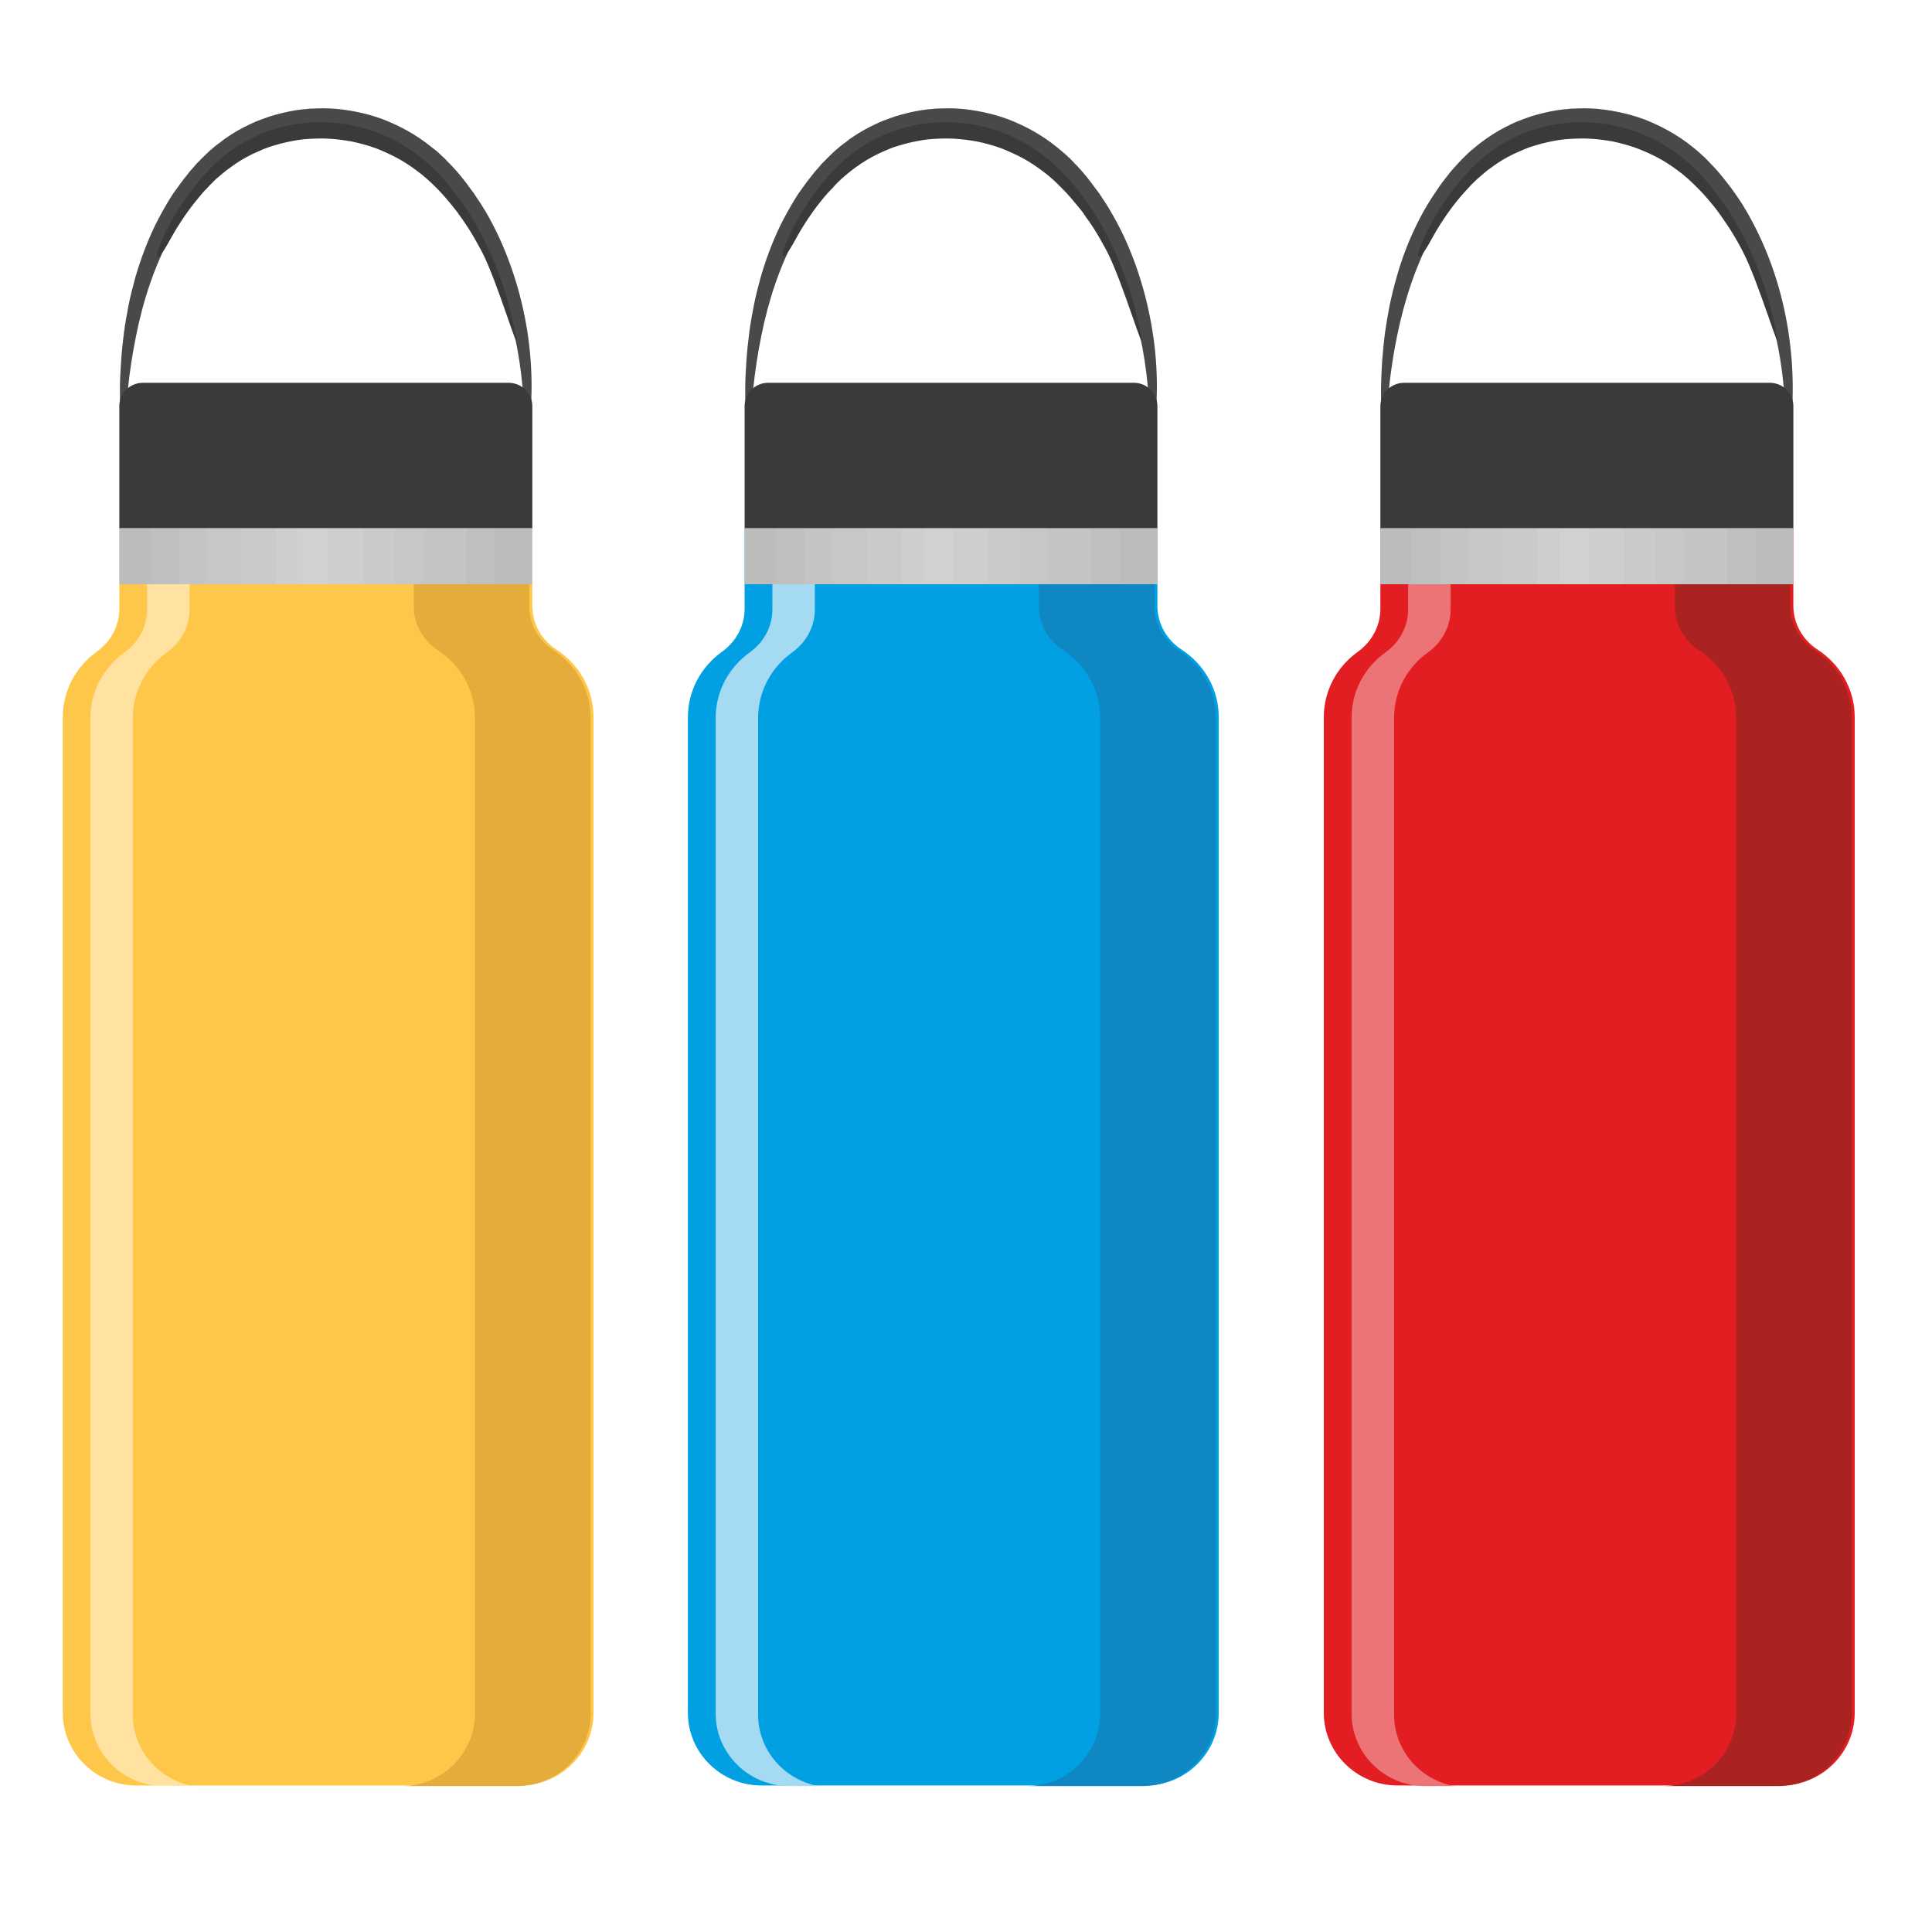
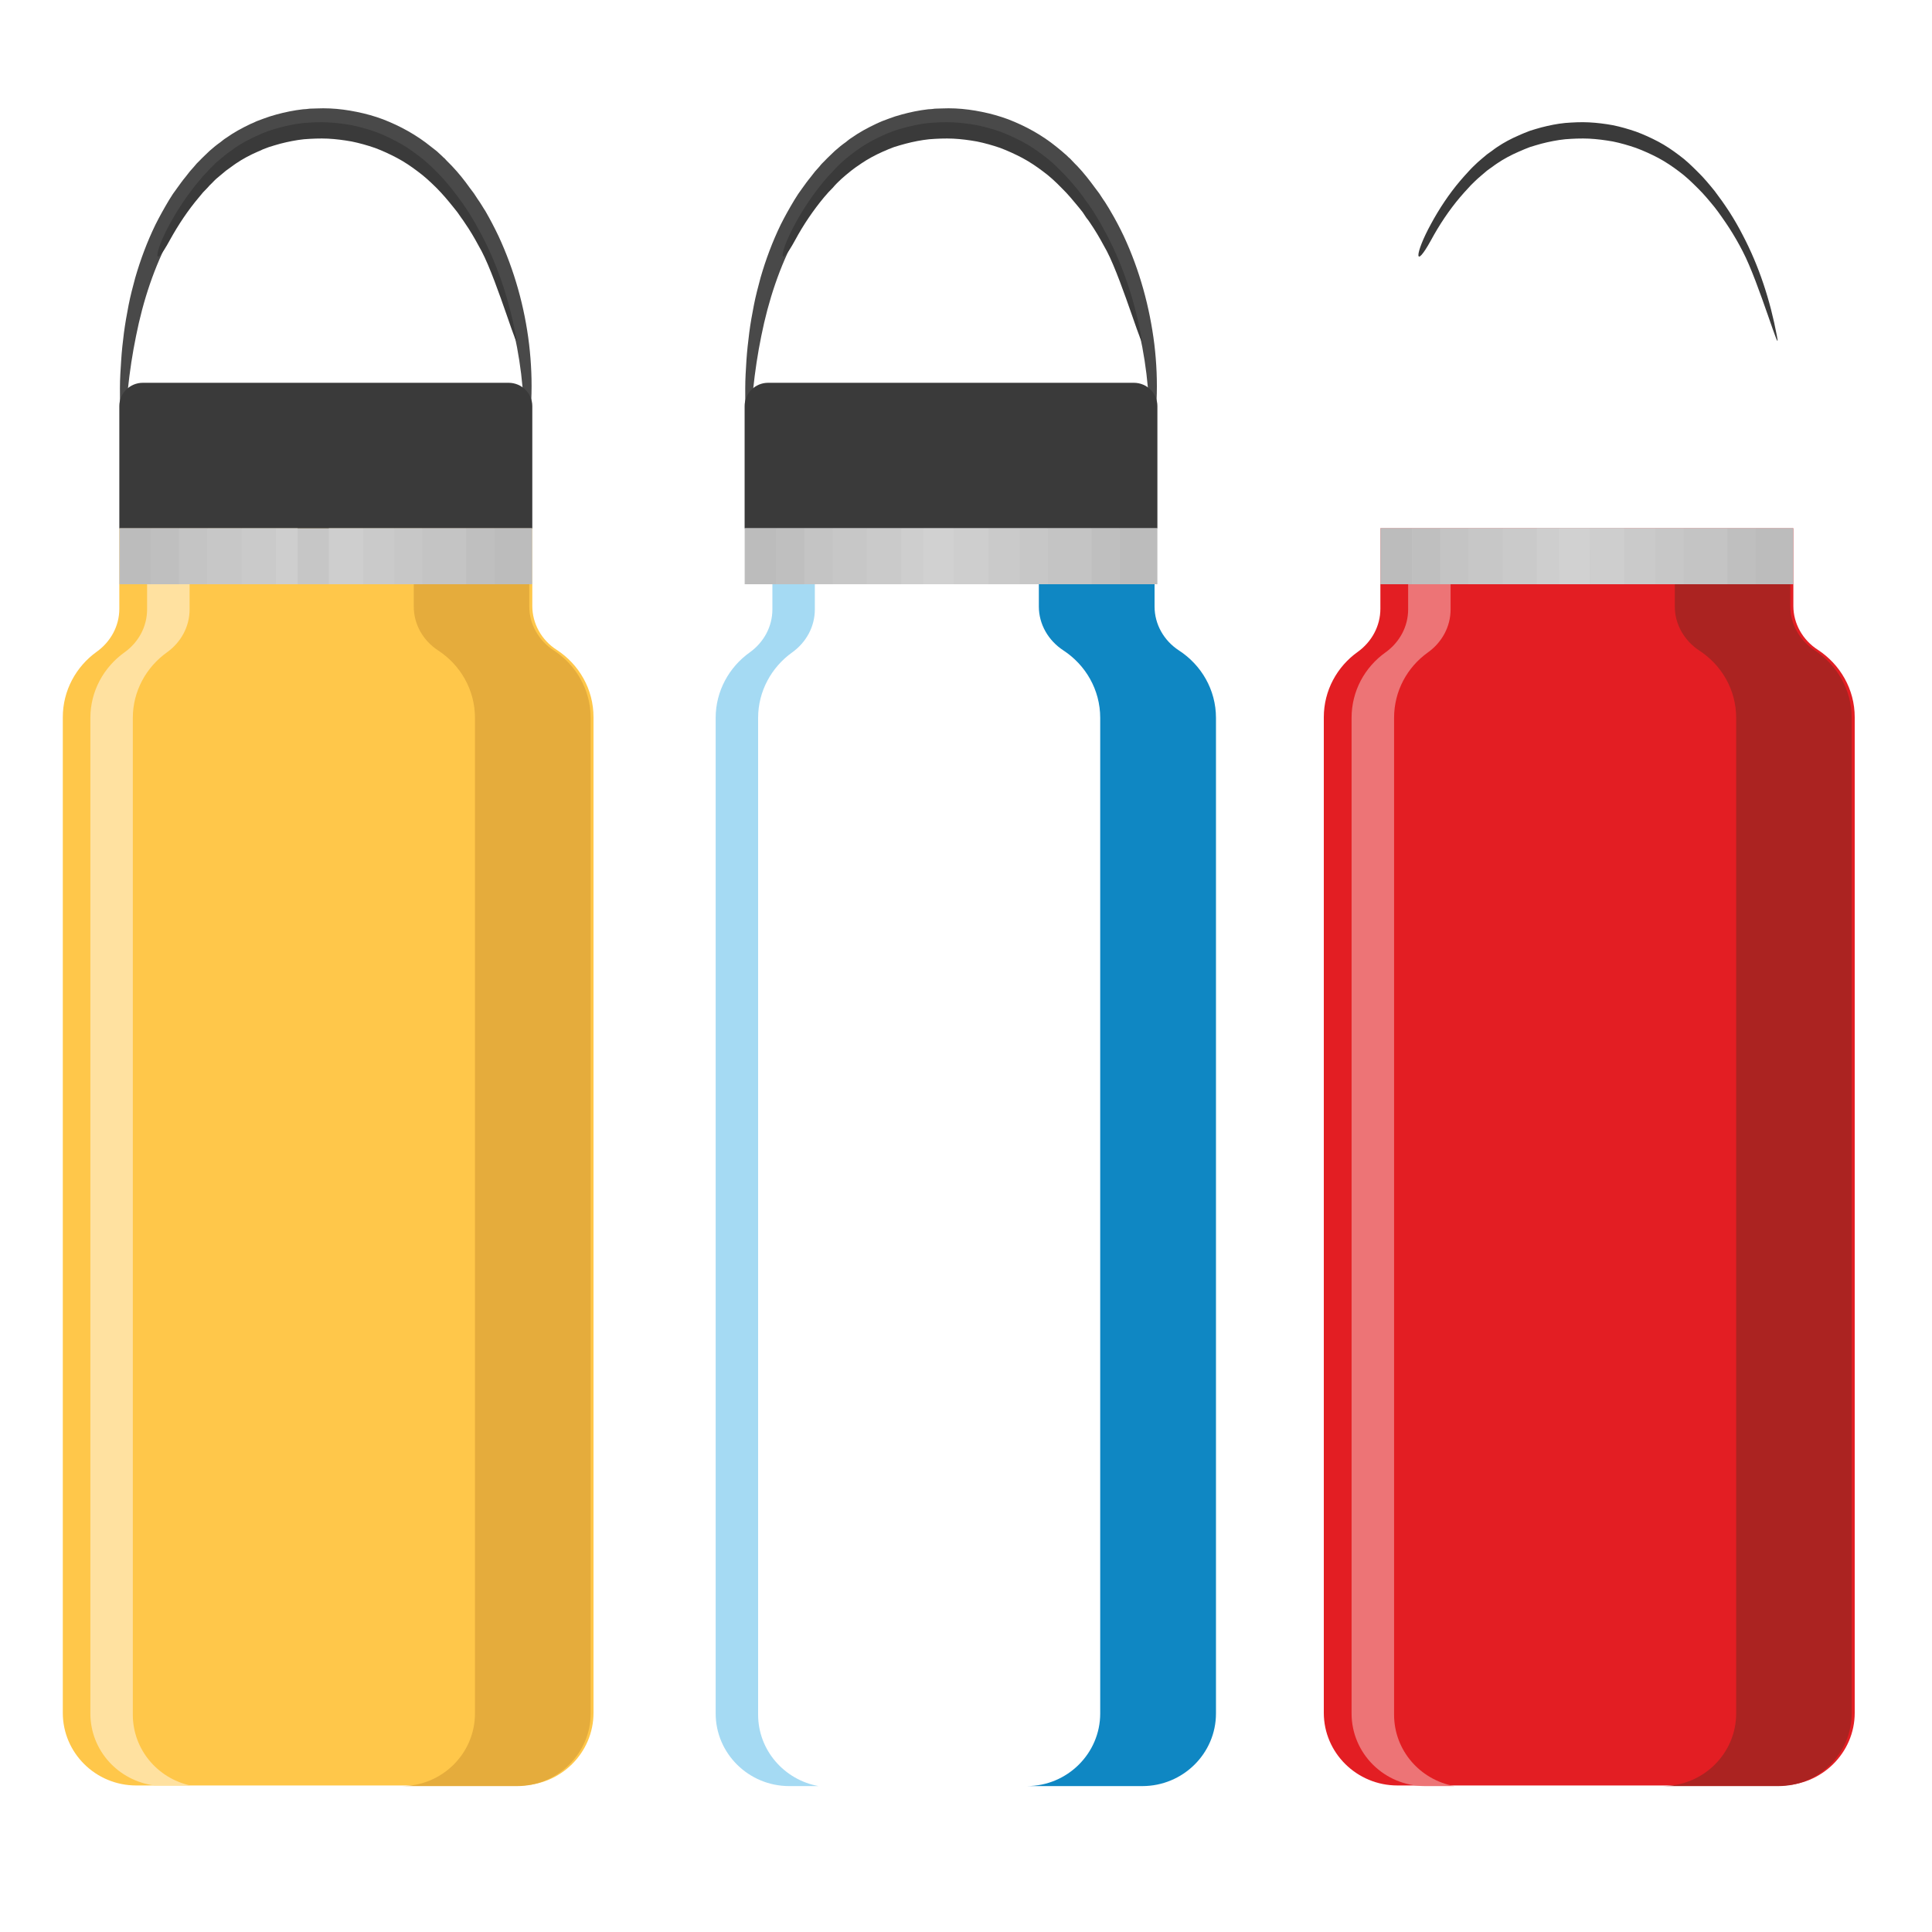
<svg xmlns="http://www.w3.org/2000/svg" width="50" zoomAndPan="magnify" viewBox="0 0 37.5 37.5" height="50" preserveAspectRatio="xMidYMid meet" version="1.0">
  <defs>
    <clipPath id="f5b0cf1f80">
-       <path d="M 13 10 L 24 10 L 24 34.668 L 13 34.668 Z M 13 10 " clip-rule="nonzero" />
-     </clipPath>
+       </clipPath>
    <clipPath id="669585acf5">
      <path d="M 13.883 10.266 L 15.895 10.266 L 15.895 34.668 L 13.883 34.668 Z M 13.883 10.266 " clip-rule="nonzero" />
    </clipPath>
    <clipPath id="3fe7effa90">
      <path d="M 19.922 10.266 L 23.609 10.266 L 23.609 34.668 L 19.922 34.668 Z M 19.922 10.266 " clip-rule="nonzero" />
    </clipPath>
    <clipPath id="a661f069e5">
      <path d="M 14 2.102 L 23 2.102 L 23 9 L 14 9 Z M 14 2.102 " clip-rule="nonzero" />
    </clipPath>
    <clipPath id="bbd8bae406">
      <path d="M 15 2.102 L 23 2.102 L 23 7 L 15 7 Z M 15 2.102 " clip-rule="nonzero" />
    </clipPath>
    <clipPath id="25bf34c2c0">
      <path d="M 1.215 10 L 12 10 L 12 34.668 L 1.215 34.668 Z M 1.215 10 " clip-rule="nonzero" />
    </clipPath>
    <clipPath id="b7623d1c37">
      <path d="M 1.215 11 L 4 11 L 4 34.668 L 1.215 34.668 Z M 1.215 11 " clip-rule="nonzero" />
    </clipPath>
    <clipPath id="424a94deea">
      <path d="M 7.789 10.266 L 11.469 10.266 L 11.469 34.668 L 7.789 34.668 Z M 7.789 10.266 " clip-rule="nonzero" />
    </clipPath>
    <clipPath id="54dd3ae5c1">
      <path d="M 2 2.102 L 11 2.102 L 11 9 L 2 9 Z M 2 2.102 " clip-rule="nonzero" />
    </clipPath>
    <clipPath id="4bdd78fc7f">
      <path d="M 3 2.102 L 11 2.102 L 11 7 L 3 7 Z M 3 2.102 " clip-rule="nonzero" />
    </clipPath>
    <clipPath id="a6f3d98c86">
      <path d="M 25.695 10.254 L 36 10.254 L 36 34.664 L 25.695 34.664 Z M 25.695 10.254 " clip-rule="nonzero" />
    </clipPath>
    <clipPath id="98a723687d">
      <path d="M 26.23 10.266 L 28.23 10.266 L 28.23 34.668 L 26.23 34.668 Z M 26.23 10.266 " clip-rule="nonzero" />
    </clipPath>
    <clipPath id="c6cb229cd5">
      <path d="M 32.266 10.266 L 35.945 10.266 L 35.945 34.668 L 32.266 34.668 Z M 32.266 10.266 " clip-rule="nonzero" />
    </clipPath>
    <clipPath id="076a54760a">
-       <path d="M 26 2.102 L 35 2.102 L 35 9 L 26 9 Z M 26 2.102 " clip-rule="nonzero" />
-     </clipPath>
+       </clipPath>
    <clipPath id="153db71041">
      <path d="M 27 2.102 L 35 2.102 L 35 7 L 27 7 Z M 27 2.102 " clip-rule="nonzero" />
    </clipPath>
  </defs>
  <g clip-path="url(#f5b0cf1f80)">
    <path fill="#00a0e3" d="M 23.656 13.922 L 23.656 33.246 C 23.656 34.023 23.02 34.656 22.23 34.656 L 14.781 34.656 C 13.992 34.656 13.352 34.023 13.352 33.246 L 13.352 13.922 C 13.352 13.402 13.613 12.938 14.012 12.652 C 14.285 12.457 14.453 12.152 14.453 11.816 L 14.453 10.254 L 22.465 10.254 L 22.465 11.762 C 22.465 12.105 22.648 12.426 22.941 12.613 C 23.371 12.895 23.656 13.375 23.656 13.922 " fill-opacity="1" fill-rule="nonzero" />
  </g>
  <g clip-path="url(#669585acf5)">
    <path fill="#a5daf3" d="M 15.887 34.668 L 15.32 34.668 C 14.531 34.668 13.891 34.035 13.891 33.258 L 13.891 13.934 C 13.891 13.414 14.152 12.949 14.551 12.664 C 14.824 12.469 14.992 12.164 14.992 11.828 L 14.992 10.266 L 15.816 10.266 L 15.816 11.828 C 15.816 12.164 15.648 12.469 15.375 12.664 C 14.977 12.949 14.715 13.414 14.715 13.934 L 14.715 33.281 C 14.715 33.973 15.223 34.547 15.887 34.668 " fill-opacity="1" fill-rule="nonzero" />
  </g>
  <g clip-path="url(#3fe7effa90)">
    <path fill="#0f87c3" d="M 23.602 13.934 L 23.602 33.258 C 23.602 34.035 22.961 34.668 22.172 34.668 L 19.93 34.668 C 20.715 34.668 21.355 34.035 21.355 33.258 L 21.355 13.934 C 21.355 13.387 21.07 12.906 20.641 12.625 C 20.348 12.434 20.164 12.117 20.164 11.773 L 20.164 10.266 L 22.41 10.266 L 22.41 11.773 C 22.41 12.117 22.59 12.434 22.883 12.625 C 23.316 12.906 23.602 13.387 23.602 13.934 " fill-opacity="1" fill-rule="nonzero" />
  </g>
  <path fill="#c6c6c6" d="M 22.465 10.254 L 22.465 11.34 L 14.453 11.34 L 14.453 10.254 L 22.465 10.254 " fill-opacity="1" fill-rule="nonzero" />
  <g clip-path="url(#a661f069e5)">
    <path fill="#494949" d="M 14.508 8.605 L 14.496 8.473 C 14.492 8.43 14.488 8.383 14.484 8.34 C 14.48 8.25 14.477 8.16 14.469 8.074 C 14.465 7.895 14.465 7.715 14.465 7.535 C 14.465 7.355 14.477 7.176 14.488 6.996 C 14.5 6.816 14.52 6.637 14.543 6.457 C 14.566 6.277 14.598 6.102 14.633 5.922 C 14.668 5.742 14.715 5.566 14.762 5.391 C 14.863 5.039 14.992 4.695 15.152 4.363 C 15.234 4.199 15.324 4.039 15.418 3.883 L 15.492 3.766 L 15.57 3.656 C 15.598 3.617 15.625 3.582 15.652 3.543 C 15.68 3.508 15.707 3.469 15.734 3.438 L 15.82 3.328 L 15.91 3.227 C 15.922 3.211 15.938 3.191 15.953 3.176 L 16.004 3.125 C 16.035 3.094 16.066 3.059 16.102 3.027 L 16.203 2.93 L 16.309 2.84 C 16.344 2.812 16.379 2.785 16.418 2.758 C 16.453 2.73 16.488 2.699 16.527 2.676 C 16.676 2.57 16.836 2.484 17 2.406 L 17.059 2.379 C 17.082 2.371 17.102 2.359 17.121 2.352 L 17.246 2.305 C 17.328 2.273 17.414 2.246 17.5 2.223 C 17.668 2.176 17.844 2.141 18.016 2.121 C 18.039 2.121 18.062 2.117 18.082 2.117 L 18.148 2.109 C 18.191 2.109 18.234 2.105 18.277 2.105 L 18.41 2.102 L 18.543 2.105 C 18.715 2.113 18.891 2.137 19.062 2.172 C 19.234 2.207 19.402 2.254 19.57 2.316 C 19.902 2.445 20.219 2.617 20.504 2.848 L 20.609 2.934 L 20.715 3.027 L 20.738 3.051 L 20.766 3.074 L 20.863 3.176 C 20.879 3.191 20.895 3.207 20.91 3.223 C 21.035 3.355 21.145 3.496 21.254 3.645 L 21.336 3.754 L 21.41 3.867 C 21.438 3.906 21.461 3.941 21.484 3.98 C 21.508 4.02 21.535 4.059 21.555 4.098 C 21.648 4.254 21.734 4.418 21.812 4.582 C 22.121 5.246 22.316 5.961 22.406 6.684 C 22.449 7.043 22.465 7.41 22.449 7.77 C 22.441 7.949 22.43 8.129 22.41 8.309 C 22.398 8.395 22.387 8.484 22.371 8.574 C 22.363 8.617 22.355 8.66 22.348 8.703 L 22.32 8.836 L 22.277 8.828 C 22.344 8.133 22.301 7.422 22.172 6.738 C 22.043 6.051 21.82 5.387 21.508 4.781 C 21.426 4.633 21.344 4.484 21.25 4.344 C 21.23 4.309 21.203 4.273 21.184 4.238 C 21.16 4.203 21.137 4.168 21.109 4.133 L 21.035 4.031 L 20.961 3.934 C 20.855 3.805 20.75 3.676 20.633 3.559 C 20.52 3.445 20.398 3.332 20.27 3.238 C 20.141 3.141 20.008 3.051 19.867 2.977 C 19.727 2.902 19.582 2.836 19.438 2.781 C 19.289 2.73 19.137 2.688 18.984 2.656 C 18.832 2.625 18.676 2.609 18.523 2.602 C 18.367 2.594 18.215 2.598 18.059 2.613 C 17.906 2.629 17.75 2.66 17.602 2.699 C 17.523 2.719 17.449 2.742 17.375 2.766 L 17.266 2.809 C 17.246 2.816 17.23 2.824 17.211 2.832 L 17.156 2.855 C 17.016 2.918 16.875 2.992 16.742 3.082 C 16.707 3.102 16.676 3.129 16.641 3.152 C 16.609 3.176 16.574 3.195 16.543 3.223 L 16.449 3.297 L 16.359 3.379 C 16.328 3.406 16.301 3.438 16.27 3.465 C 16.242 3.492 16.211 3.52 16.184 3.551 L 16.02 3.738 C 15.809 3.992 15.617 4.273 15.457 4.57 C 15.133 5.168 14.914 5.836 14.777 6.52 C 14.637 7.203 14.57 7.902 14.551 8.605 L 14.508 8.605 " fill-opacity="1" fill-rule="nonzero" />
  </g>
  <g clip-path="url(#bbd8bae406)">
    <path fill="#3a3a3a" d="M 21.484 4.875 C 21.402 4.723 21.32 4.574 21.23 4.434 C 21.207 4.398 21.184 4.363 21.16 4.328 C 21.137 4.293 21.113 4.258 21.086 4.227 L 21.016 4.121 L 20.938 4.023 C 20.832 3.895 20.727 3.766 20.609 3.652 C 20.496 3.535 20.375 3.422 20.246 3.328 C 20.117 3.23 19.984 3.141 19.844 3.066 C 19.703 2.992 19.559 2.926 19.414 2.871 C 19.266 2.82 19.113 2.777 18.961 2.746 C 18.809 2.719 18.656 2.699 18.5 2.691 C 18.344 2.684 18.191 2.691 18.035 2.703 C 17.883 2.719 17.727 2.75 17.578 2.789 C 17.5 2.809 17.426 2.832 17.352 2.855 L 17.242 2.898 C 17.227 2.906 17.207 2.914 17.188 2.922 L 17.133 2.945 C 16.992 3.008 16.852 3.082 16.719 3.172 C 16.684 3.195 16.652 3.219 16.617 3.242 C 16.586 3.266 16.551 3.289 16.523 3.312 L 16.426 3.391 L 16.336 3.469 C 16.305 3.496 16.277 3.527 16.246 3.555 C 16.219 3.582 16.191 3.613 16.164 3.645 L 16.078 3.734 L 15.996 3.828 C 15.785 4.082 15.594 4.363 15.434 4.66 C 15.109 5.258 15.109 4.941 15.434 4.344 C 15.594 4.047 15.785 3.766 15.996 3.512 L 16.078 3.418 L 16.164 3.328 C 16.191 3.297 16.219 3.266 16.246 3.238 C 16.277 3.211 16.305 3.18 16.336 3.152 L 16.426 3.074 L 16.523 2.996 C 16.551 2.973 16.586 2.949 16.617 2.926 C 16.652 2.902 16.684 2.879 16.719 2.855 C 16.852 2.766 16.992 2.695 17.133 2.629 L 17.188 2.605 C 17.207 2.598 17.227 2.59 17.242 2.582 L 17.352 2.539 C 17.426 2.516 17.5 2.492 17.578 2.473 C 17.727 2.434 17.883 2.402 18.035 2.387 C 18.191 2.375 18.344 2.367 18.5 2.375 C 18.656 2.383 18.809 2.402 18.961 2.43 C 19.113 2.461 19.266 2.504 19.414 2.555 C 19.559 2.609 19.703 2.676 19.844 2.75 C 19.984 2.824 20.117 2.914 20.246 3.012 C 20.375 3.105 20.496 3.219 20.609 3.336 C 20.727 3.449 20.832 3.578 20.938 3.707 L 21.016 3.809 L 21.086 3.91 C 21.113 3.941 21.137 3.977 21.16 4.012 C 21.184 4.047 21.207 4.082 21.23 4.117 C 21.32 4.258 21.402 4.406 21.484 4.559 C 21.797 5.16 22.02 5.828 22.148 6.512 C 22.246 7.031 21.797 5.477 21.484 4.875 " fill-opacity="1" fill-rule="nonzero" />
  </g>
  <path fill="#3a3a3a" d="M 22.465 10.254 L 14.453 10.254 L 14.453 7.883 C 14.453 7.633 14.656 7.43 14.91 7.43 L 22.008 7.43 C 22.262 7.43 22.465 7.633 22.465 7.883 L 22.465 10.254 " fill-opacity="1" fill-rule="nonzero" />
  <path fill="#bcbcbc" d="M 22.457 11.34 L 21.73 11.34 L 21.73 10.254 L 15.07 10.254 L 15.07 11.34 L 14.465 11.34 L 14.465 10.254 L 22.457 10.254 L 22.457 11.34 " fill-opacity="1" fill-rule="nonzero" />
  <path fill="#bfbfbf" d="M 21.73 11.34 L 21.184 11.34 L 21.184 10.254 L 15.613 10.254 L 15.613 11.34 L 15.07 11.34 L 15.07 10.254 L 21.73 10.254 L 21.73 11.34 " fill-opacity="1" fill-rule="nonzero" />
  <path fill="#c4c4c4" d="M 21.184 11.34 L 20.336 11.34 L 20.336 10.254 L 16.16 10.254 L 16.16 11.34 L 15.613 11.34 L 15.613 10.254 L 21.184 10.254 L 21.184 11.34 " fill-opacity="1" fill-rule="nonzero" />
  <path fill="#c7c7c7" d="M 20.336 11.34 L 19.793 11.34 L 19.793 10.254 L 16.824 10.254 L 16.824 11.34 L 16.16 11.34 L 16.16 10.254 L 20.336 10.254 L 20.336 11.34 " fill-opacity="1" fill-rule="nonzero" />
  <path fill="#cacaca" d="M 19.793 11.34 L 19.188 11.34 L 19.188 10.254 L 17.492 10.254 L 17.492 11.34 L 16.824 11.34 L 16.824 10.254 L 19.793 10.254 L 19.793 11.34 " fill-opacity="1" fill-rule="nonzero" />
  <path fill="#cecece" d="M 19.188 11.34 L 18.52 11.34 L 18.52 10.254 L 17.914 10.254 L 17.914 11.34 L 17.492 11.34 L 17.492 10.254 L 19.188 10.254 L 19.188 11.34 " fill-opacity="1" fill-rule="nonzero" />
  <path fill="#d1d1d1" d="M 18.52 11.34 L 17.914 11.34 L 17.914 10.254 L 18.52 10.254 L 18.52 11.34 " fill-opacity="1" fill-rule="nonzero" />
  <g clip-path="url(#25bf34c2c0)">
    <path fill="#ffc74a" d="M 11.52 13.922 L 11.52 33.246 C 11.52 34.023 10.883 34.656 10.094 34.656 L 2.645 34.656 C 1.855 34.656 1.219 34.023 1.219 33.246 L 1.219 13.922 C 1.219 13.402 1.477 12.938 1.875 12.652 C 2.148 12.457 2.316 12.152 2.316 11.816 L 2.316 10.254 L 10.332 10.254 L 10.332 11.762 C 10.332 12.105 10.512 12.426 10.805 12.613 C 11.238 12.895 11.52 13.375 11.52 13.922 " fill-opacity="1" fill-rule="nonzero" />
  </g>
  <g clip-path="url(#b7623d1c37)">
    <path fill="#ffe1a0" d="M 3.695 34.656 L 3 34.656 C 2.297 34.566 1.754 33.977 1.754 33.258 L 1.754 13.934 C 1.754 13.414 2.016 12.949 2.414 12.664 C 2.688 12.469 2.855 12.164 2.855 11.828 L 2.855 11.34 L 3.68 11.34 L 3.68 11.828 C 3.68 12.164 3.512 12.469 3.238 12.664 C 2.84 12.949 2.578 13.414 2.578 13.934 L 2.578 33.281 C 2.578 33.953 3.055 34.516 3.695 34.656 " fill-opacity="1" fill-rule="nonzero" />
  </g>
  <g clip-path="url(#424a94deea)">
    <path fill="#e5ac3c" d="M 11.465 13.934 L 11.465 33.258 C 11.465 34.035 10.824 34.668 10.035 34.668 L 7.793 34.668 C 8.582 34.668 9.219 34.035 9.219 33.258 L 9.219 13.934 C 9.219 13.387 8.934 12.906 8.504 12.625 C 8.211 12.434 8.031 12.117 8.031 11.773 L 8.031 10.266 L 10.273 10.266 L 10.273 11.773 C 10.273 12.117 10.457 12.434 10.75 12.625 C 11.18 12.906 11.465 13.387 11.465 13.934 " fill-opacity="1" fill-rule="nonzero" />
  </g>
  <path fill="#c6c6c6" d="M 10.332 10.254 L 10.332 11.34 L 2.316 11.34 L 2.316 10.254 L 10.332 10.254 " fill-opacity="1" fill-rule="nonzero" />
  <g clip-path="url(#54dd3ae5c1)">
    <path fill="#494949" d="M 2.371 8.605 L 2.359 8.473 C 2.355 8.43 2.352 8.383 2.348 8.34 C 2.344 8.25 2.34 8.16 2.336 8.074 C 2.328 7.895 2.328 7.715 2.328 7.535 C 2.328 7.355 2.34 7.176 2.352 6.996 C 2.363 6.816 2.383 6.637 2.406 6.457 C 2.43 6.277 2.461 6.102 2.496 5.922 C 2.531 5.742 2.578 5.566 2.625 5.391 C 2.727 5.039 2.855 4.695 3.016 4.363 C 3.098 4.199 3.188 4.039 3.281 3.883 L 3.355 3.766 L 3.434 3.656 C 3.461 3.617 3.488 3.582 3.516 3.543 C 3.543 3.508 3.57 3.469 3.598 3.438 L 3.684 3.328 L 3.773 3.227 C 3.789 3.211 3.801 3.191 3.816 3.176 L 3.867 3.125 C 3.898 3.094 3.93 3.059 3.965 3.027 L 4.066 2.93 L 4.172 2.84 C 4.207 2.812 4.242 2.785 4.281 2.758 C 4.316 2.73 4.352 2.699 4.391 2.676 C 4.539 2.57 4.699 2.484 4.863 2.406 L 4.926 2.379 C 4.945 2.371 4.965 2.359 4.984 2.352 L 5.109 2.305 C 5.195 2.273 5.277 2.246 5.363 2.223 C 5.535 2.176 5.707 2.141 5.883 2.121 C 5.902 2.121 5.926 2.117 5.945 2.117 L 6.012 2.109 C 6.055 2.109 6.098 2.105 6.145 2.105 L 6.273 2.102 L 6.406 2.105 C 6.582 2.113 6.754 2.137 6.926 2.172 C 7.098 2.207 7.27 2.254 7.434 2.316 C 7.766 2.445 8.082 2.617 8.367 2.848 L 8.477 2.934 L 8.578 3.027 L 8.602 3.051 L 8.629 3.074 L 8.676 3.125 L 8.727 3.176 C 8.742 3.191 8.758 3.207 8.773 3.223 C 8.898 3.355 9.012 3.496 9.117 3.645 L 9.199 3.754 L 9.273 3.867 C 9.301 3.906 9.324 3.941 9.348 3.98 C 9.371 4.02 9.398 4.059 9.422 4.098 C 9.512 4.254 9.598 4.418 9.676 4.582 C 9.984 5.246 10.184 5.961 10.27 6.684 C 10.312 7.043 10.328 7.41 10.312 7.77 C 10.309 7.949 10.293 8.129 10.273 8.309 C 10.262 8.395 10.25 8.484 10.234 8.574 C 10.227 8.617 10.219 8.66 10.211 8.703 L 10.184 8.836 L 10.141 8.828 C 10.207 8.133 10.164 7.422 10.035 6.738 C 9.906 6.051 9.684 5.387 9.371 4.781 C 9.289 4.633 9.207 4.484 9.117 4.344 C 9.094 4.309 9.07 4.273 9.047 4.238 C 9.023 4.203 9 4.168 8.973 4.133 L 8.902 4.031 L 8.824 3.934 C 8.723 3.805 8.613 3.676 8.496 3.559 C 8.383 3.445 8.262 3.332 8.133 3.238 C 8.004 3.141 7.871 3.051 7.73 2.977 C 7.59 2.902 7.449 2.836 7.301 2.781 C 7.152 2.73 7 2.688 6.848 2.656 C 6.695 2.625 6.543 2.609 6.387 2.602 C 6.23 2.594 6.078 2.598 5.922 2.613 C 5.77 2.629 5.613 2.66 5.465 2.699 C 5.391 2.719 5.316 2.742 5.242 2.766 L 5.129 2.809 C 5.113 2.816 5.094 2.824 5.074 2.832 L 5.023 2.855 C 4.879 2.918 4.738 2.992 4.605 3.082 C 4.57 3.102 4.539 3.129 4.504 3.152 C 4.473 3.176 4.441 3.195 4.41 3.223 L 4.312 3.297 L 4.223 3.379 C 4.191 3.406 4.164 3.438 4.137 3.465 C 4.105 3.492 4.078 3.52 4.051 3.551 L 3.965 3.645 L 3.883 3.738 C 3.672 3.992 3.484 4.273 3.32 4.57 C 2.996 5.168 2.777 5.836 2.641 6.52 C 2.5 7.203 2.434 7.902 2.414 8.605 L 2.371 8.605 " fill-opacity="1" fill-rule="nonzero" />
  </g>
  <g clip-path="url(#4bdd78fc7f)">
    <path fill="#3a3a3a" d="M 9.348 4.875 C 9.266 4.723 9.184 4.574 9.094 4.434 C 9.07 4.398 9.047 4.363 9.023 4.328 C 9 4.293 8.977 4.258 8.953 4.227 L 8.879 4.121 L 8.801 4.023 C 8.699 3.895 8.59 3.766 8.477 3.652 C 8.359 3.535 8.238 3.422 8.109 3.328 C 7.98 3.23 7.848 3.141 7.707 3.066 C 7.566 2.992 7.426 2.926 7.277 2.871 C 7.129 2.82 6.977 2.777 6.824 2.746 C 6.672 2.719 6.52 2.699 6.363 2.691 C 6.211 2.684 6.055 2.691 5.898 2.703 C 5.746 2.719 5.594 2.75 5.441 2.789 C 5.367 2.809 5.293 2.832 5.219 2.855 L 5.105 2.898 C 5.09 2.906 5.07 2.914 5.055 2.922 L 5 2.945 C 4.855 3.008 4.715 3.082 4.582 3.172 C 4.547 3.195 4.516 3.219 4.484 3.242 C 4.449 3.266 4.418 3.289 4.387 3.312 L 4.199 3.469 C 4.168 3.496 4.141 3.527 4.113 3.555 C 4.082 3.582 4.055 3.613 4.027 3.645 L 3.941 3.734 L 3.863 3.828 C 3.648 4.082 3.461 4.363 3.297 4.66 C 2.973 5.258 2.973 4.941 3.297 4.344 C 3.461 4.047 3.648 3.766 3.863 3.512 L 3.941 3.418 L 4.027 3.328 C 4.055 3.297 4.082 3.266 4.113 3.238 C 4.141 3.211 4.168 3.18 4.199 3.152 L 4.387 2.996 C 4.418 2.973 4.449 2.949 4.484 2.926 C 4.516 2.902 4.547 2.879 4.582 2.855 C 4.715 2.766 4.855 2.695 5 2.629 L 5.055 2.605 C 5.07 2.598 5.09 2.59 5.105 2.582 L 5.219 2.539 C 5.293 2.516 5.367 2.492 5.441 2.473 C 5.594 2.434 5.746 2.402 5.898 2.387 C 6.055 2.375 6.211 2.367 6.363 2.375 C 6.52 2.383 6.672 2.402 6.824 2.43 C 6.977 2.461 7.129 2.504 7.277 2.555 C 7.426 2.609 7.566 2.676 7.707 2.75 C 7.848 2.824 7.98 2.914 8.109 3.012 C 8.238 3.105 8.359 3.219 8.477 3.336 C 8.59 3.449 8.699 3.578 8.801 3.707 L 8.879 3.809 L 8.953 3.91 C 8.977 3.941 9 3.977 9.023 4.012 C 9.047 4.047 9.07 4.082 9.094 4.117 C 9.184 4.258 9.266 4.406 9.348 4.559 C 9.664 5.16 9.883 5.828 10.012 6.512 C 10.109 7.031 9.664 5.477 9.348 4.875 " fill-opacity="1" fill-rule="nonzero" />
  </g>
  <path fill="#3a3a3a" d="M 10.332 10.254 L 2.316 10.254 L 2.316 7.883 C 2.316 7.633 2.52 7.43 2.773 7.43 L 9.871 7.43 C 10.125 7.43 10.332 7.633 10.332 7.883 L 10.332 10.254 " fill-opacity="1" fill-rule="nonzero" />
  <path fill="#bcbcbc" d="M 10.32 11.34 L 9.594 11.34 L 9.594 10.254 L 2.934 10.254 L 2.934 11.34 L 2.328 11.34 L 2.328 10.254 L 10.32 10.254 L 10.32 11.34 " fill-opacity="1" fill-rule="nonzero" />
  <path fill="#bfbfbf" d="M 9.594 11.34 L 9.047 11.34 L 9.047 10.254 L 3.477 10.254 L 3.477 11.34 L 2.934 11.34 L 2.934 10.254 L 9.594 10.254 L 9.594 11.34 " fill-opacity="1" fill-rule="nonzero" />
  <path fill="#c4c4c4" d="M 9.047 11.34 L 8.199 11.34 L 8.199 10.254 L 4.023 10.254 L 4.023 11.34 L 3.477 11.34 L 3.477 10.254 L 9.047 10.254 L 9.047 11.34 " fill-opacity="1" fill-rule="nonzero" />
  <path fill="#c7c7c7" d="M 8.199 11.34 L 7.656 11.34 L 7.656 10.254 L 4.688 10.254 L 4.688 11.34 L 4.023 11.34 L 4.023 10.254 L 8.199 10.254 L 8.199 11.34 " fill-opacity="1" fill-rule="nonzero" />
  <path fill="#cacaca" d="M 7.656 11.34 L 7.051 11.34 L 7.051 10.254 L 5.355 10.254 L 5.355 11.34 L 4.688 11.34 L 4.688 10.254 L 7.656 10.254 L 7.656 11.34 " fill-opacity="1" fill-rule="nonzero" />
  <path fill="#cecece" d="M 7.051 11.34 L 6.383 11.34 L 6.383 10.254 L 5.777 10.254 L 5.777 11.34 L 5.355 11.34 L 5.355 10.254 L 7.051 10.254 L 7.051 11.34 " fill-opacity="1" fill-rule="nonzero" />
-   <path fill="#d1d1d1" d="M 6.383 11.34 L 5.777 11.34 L 5.777 10.254 L 6.383 10.254 L 6.383 11.34 " fill-opacity="1" fill-rule="nonzero" />
  <g clip-path="url(#a6f3d98c86)">
    <path fill="#e31e23" d="M 36 13.922 L 36 33.246 C 36 34.023 35.359 34.656 34.57 34.656 L 27.125 34.656 C 26.336 34.656 25.695 34.023 25.695 33.246 L 25.695 13.922 C 25.695 13.402 25.953 12.938 26.355 12.652 C 26.625 12.457 26.793 12.152 26.793 11.816 L 26.793 10.254 L 34.809 10.254 L 34.809 11.762 C 34.809 12.105 34.992 12.426 35.285 12.613 C 35.715 12.895 36 13.375 36 13.922 " fill-opacity="1" fill-rule="nonzero" />
  </g>
  <g clip-path="url(#98a723687d)">
    <path fill="#ed7476" d="M 28.23 34.668 L 27.66 34.668 C 26.871 34.668 26.234 34.035 26.234 33.258 L 26.234 13.934 C 26.234 13.41 26.492 12.949 26.891 12.664 C 27.164 12.469 27.332 12.164 27.332 11.828 L 27.332 10.266 L 28.156 10.266 L 28.156 11.828 C 28.156 12.164 27.988 12.469 27.715 12.664 C 27.316 12.949 27.059 13.41 27.059 13.934 L 27.059 33.281 C 27.059 33.973 27.562 34.547 28.23 34.668 " fill-opacity="1" fill-rule="nonzero" />
  </g>
  <g clip-path="url(#c6cb229cd5)">
    <path fill="#ab2321" d="M 35.941 13.934 L 35.941 33.258 C 35.941 34.035 35.305 34.668 34.516 34.668 L 32.27 34.668 C 33.059 34.668 33.699 34.035 33.699 33.258 L 33.699 13.934 C 33.699 13.387 33.414 12.906 32.98 12.625 C 32.691 12.434 32.508 12.117 32.508 11.773 L 32.508 10.266 L 34.75 10.266 L 34.75 11.773 C 34.75 12.117 34.934 12.434 35.227 12.625 C 35.656 12.906 35.941 13.387 35.941 13.934 " fill-opacity="1" fill-rule="nonzero" />
  </g>
  <path fill="#c6c6c6" d="M 34.809 10.254 L 34.809 11.34 L 26.793 11.34 L 26.793 10.254 L 34.809 10.254 " fill-opacity="1" fill-rule="nonzero" />
  <g clip-path="url(#076a54760a)">
    <path fill="#494949" d="M 26.848 8.605 L 26.836 8.473 C 26.832 8.43 26.832 8.383 26.828 8.34 C 26.82 8.25 26.816 8.16 26.812 8.074 C 26.805 7.895 26.805 7.715 26.805 7.535 C 26.809 7.355 26.816 7.176 26.828 6.996 C 26.844 6.816 26.859 6.637 26.883 6.457 C 26.91 6.277 26.938 6.102 26.973 5.922 C 27.012 5.742 27.055 5.566 27.105 5.391 C 27.203 5.039 27.332 4.695 27.496 4.363 C 27.574 4.199 27.664 4.039 27.762 3.883 L 27.836 3.77 L 27.914 3.656 C 27.938 3.617 27.965 3.582 27.992 3.543 C 28.02 3.508 28.047 3.473 28.074 3.438 L 28.16 3.328 L 28.25 3.227 C 28.266 3.211 28.281 3.191 28.297 3.176 L 28.344 3.125 C 28.375 3.094 28.406 3.059 28.441 3.027 L 28.543 2.93 L 28.648 2.844 C 28.684 2.812 28.723 2.785 28.758 2.758 C 28.797 2.73 28.832 2.699 28.871 2.676 C 29.02 2.57 29.18 2.484 29.34 2.406 L 29.402 2.379 C 29.422 2.371 29.441 2.359 29.465 2.352 L 29.586 2.305 C 29.672 2.273 29.754 2.246 29.84 2.223 C 30.012 2.176 30.184 2.141 30.359 2.121 C 30.383 2.121 30.402 2.117 30.426 2.117 L 30.488 2.109 C 30.535 2.109 30.578 2.105 30.621 2.105 L 30.754 2.102 L 30.883 2.105 C 31.059 2.113 31.23 2.137 31.402 2.172 C 31.574 2.207 31.746 2.254 31.914 2.316 C 32.242 2.445 32.562 2.617 32.848 2.848 L 32.953 2.934 L 33.055 3.027 L 33.082 3.051 L 33.156 3.125 L 33.203 3.176 C 33.219 3.191 33.234 3.207 33.25 3.223 C 33.375 3.355 33.488 3.5 33.598 3.645 L 33.676 3.754 L 33.754 3.867 C 33.777 3.906 33.805 3.941 33.828 3.98 C 33.852 4.02 33.875 4.059 33.898 4.098 C 33.992 4.258 34.074 4.418 34.152 4.582 C 34.465 5.246 34.66 5.961 34.746 6.684 C 34.789 7.043 34.805 7.41 34.793 7.77 C 34.785 7.949 34.77 8.129 34.75 8.309 C 34.738 8.395 34.727 8.484 34.711 8.574 C 34.703 8.617 34.699 8.66 34.688 8.703 L 34.664 8.836 L 34.617 8.828 C 34.684 8.133 34.645 7.422 34.512 6.738 C 34.383 6.051 34.164 5.387 33.848 4.781 C 33.77 4.633 33.684 4.484 33.594 4.344 C 33.57 4.309 33.547 4.273 33.523 4.238 C 33.5 4.203 33.477 4.168 33.453 4.133 L 33.379 4.031 L 33.301 3.934 C 33.199 3.805 33.09 3.676 32.977 3.559 C 32.859 3.445 32.742 3.332 32.613 3.238 C 32.484 3.141 32.348 3.051 32.211 2.977 C 32.07 2.902 31.926 2.836 31.777 2.781 C 31.629 2.73 31.48 2.688 31.328 2.656 C 31.176 2.625 31.02 2.609 30.863 2.602 C 30.711 2.594 30.555 2.598 30.402 2.613 C 30.246 2.629 30.094 2.66 29.941 2.699 C 29.867 2.719 29.793 2.742 29.719 2.766 L 29.609 2.809 C 29.59 2.816 29.57 2.824 29.555 2.832 L 29.5 2.855 C 29.355 2.918 29.215 2.992 29.082 3.082 C 29.047 3.102 29.016 3.129 28.984 3.152 C 28.949 3.176 28.918 3.195 28.887 3.223 L 28.793 3.297 L 28.703 3.379 C 28.672 3.406 28.641 3.438 28.613 3.465 C 28.582 3.492 28.555 3.523 28.527 3.551 L 28.363 3.738 C 28.148 3.992 27.961 4.273 27.797 4.57 C 27.473 5.168 27.258 5.836 27.117 6.52 C 26.977 7.203 26.91 7.902 26.891 8.605 L 26.848 8.605 " fill-opacity="1" fill-rule="nonzero" />
  </g>
  <g clip-path="url(#153db71041)">
    <path fill="#3a3a3a" d="M 33.824 4.875 C 33.746 4.723 33.66 4.574 33.57 4.434 C 33.547 4.398 33.523 4.363 33.5 4.328 C 33.477 4.293 33.453 4.258 33.43 4.227 L 33.355 4.121 L 33.281 4.023 C 33.176 3.895 33.07 3.766 32.953 3.652 C 32.836 3.535 32.719 3.422 32.59 3.328 C 32.461 3.23 32.328 3.141 32.188 3.066 C 32.047 2.992 31.902 2.926 31.754 2.871 C 31.605 2.82 31.457 2.777 31.305 2.746 C 31.152 2.719 30.996 2.699 30.844 2.691 C 30.688 2.684 30.531 2.691 30.379 2.703 C 30.223 2.719 30.07 2.75 29.918 2.789 C 29.844 2.809 29.77 2.832 29.695 2.855 L 29.586 2.898 C 29.566 2.906 29.547 2.914 29.531 2.922 L 29.477 2.945 C 29.332 3.008 29.191 3.082 29.059 3.172 C 29.023 3.195 28.992 3.219 28.961 3.242 C 28.93 3.266 28.895 3.285 28.863 3.312 L 28.77 3.391 L 28.68 3.469 C 28.648 3.496 28.621 3.527 28.59 3.555 C 28.562 3.582 28.531 3.613 28.504 3.645 L 28.422 3.734 L 28.34 3.828 C 28.125 4.082 27.938 4.363 27.777 4.66 C 27.449 5.258 27.449 4.941 27.777 4.344 C 27.938 4.047 28.125 3.766 28.34 3.512 L 28.422 3.418 L 28.504 3.328 C 28.531 3.297 28.562 3.266 28.59 3.238 C 28.621 3.211 28.648 3.18 28.68 3.152 L 28.77 3.074 L 28.863 2.996 C 28.895 2.973 28.93 2.949 28.961 2.926 C 28.992 2.902 29.023 2.879 29.059 2.855 C 29.191 2.766 29.332 2.691 29.477 2.629 L 29.531 2.605 C 29.547 2.598 29.566 2.59 29.586 2.582 L 29.695 2.539 C 29.77 2.516 29.844 2.492 29.918 2.473 C 30.07 2.434 30.223 2.402 30.379 2.387 C 30.531 2.375 30.688 2.367 30.844 2.375 C 30.996 2.383 31.152 2.402 31.305 2.43 C 31.457 2.461 31.605 2.504 31.754 2.555 C 31.902 2.609 32.047 2.676 32.188 2.75 C 32.328 2.824 32.461 2.914 32.59 3.012 C 32.719 3.105 32.836 3.219 32.953 3.336 C 33.07 3.449 33.176 3.578 33.281 3.707 L 33.43 3.91 C 33.453 3.941 33.477 3.977 33.5 4.012 C 33.523 4.047 33.547 4.082 33.57 4.117 C 33.66 4.258 33.746 4.406 33.824 4.559 C 34.141 5.16 34.359 5.828 34.488 6.512 C 34.59 7.031 34.141 5.477 33.824 4.875 " fill-opacity="1" fill-rule="nonzero" />
  </g>
-   <path fill="#3a3a3a" d="M 34.809 10.254 L 26.793 10.254 L 26.793 7.883 C 26.793 7.633 27 7.43 27.254 7.43 L 34.352 7.43 C 34.605 7.43 34.809 7.633 34.809 7.883 L 34.809 10.254 " fill-opacity="1" fill-rule="nonzero" />
  <path fill="#bcbcbc" d="M 34.797 11.34 L 34.07 11.34 L 34.07 10.254 L 27.41 10.254 L 27.41 11.34 L 26.805 11.34 L 26.805 10.254 L 34.797 10.254 L 34.797 11.34 " fill-opacity="1" fill-rule="nonzero" />
  <path fill="#bfbfbf" d="M 34.07 11.34 L 33.527 11.34 L 33.527 10.254 L 27.957 10.254 L 27.957 11.34 L 27.41 11.34 L 27.41 10.254 L 34.07 10.254 L 34.07 11.34 " fill-opacity="1" fill-rule="nonzero" />
  <path fill="#c4c4c4" d="M 33.527 11.34 L 32.68 11.34 L 32.68 10.254 L 28.5 10.254 L 28.5 11.34 L 27.957 11.34 L 27.957 10.254 L 33.527 10.254 L 33.527 11.34 " fill-opacity="1" fill-rule="nonzero" />
  <path fill="#c7c7c7" d="M 32.68 11.34 L 32.133 11.34 L 32.133 10.254 L 29.168 10.254 L 29.168 11.34 L 28.5 11.34 L 28.5 10.254 L 32.68 10.254 L 32.68 11.34 " fill-opacity="1" fill-rule="nonzero" />
-   <path fill="#cacaca" d="M 32.133 11.34 L 31.527 11.34 L 31.527 10.254 L 29.832 10.254 L 29.832 11.34 L 29.168 11.34 L 29.168 10.254 L 32.133 10.254 L 32.133 11.34 " fill-opacity="1" fill-rule="nonzero" />
+   <path fill="#cacaca" d="M 32.133 11.34 L 31.527 11.34 L 31.527 10.254 L 29.832 11.34 L 29.168 11.34 L 29.168 10.254 L 32.133 10.254 L 32.133 11.34 " fill-opacity="1" fill-rule="nonzero" />
  <path fill="#cecece" d="M 31.527 11.34 L 30.863 11.34 L 30.863 10.254 L 30.258 10.254 L 30.258 11.34 L 29.832 11.34 L 29.832 10.254 L 31.527 10.254 L 31.527 11.34 " fill-opacity="1" fill-rule="nonzero" />
  <path fill="#d1d1d1" d="M 30.863 11.34 L 30.258 11.34 L 30.258 10.254 L 30.863 10.254 L 30.863 11.34 " fill-opacity="1" fill-rule="nonzero" />
</svg>